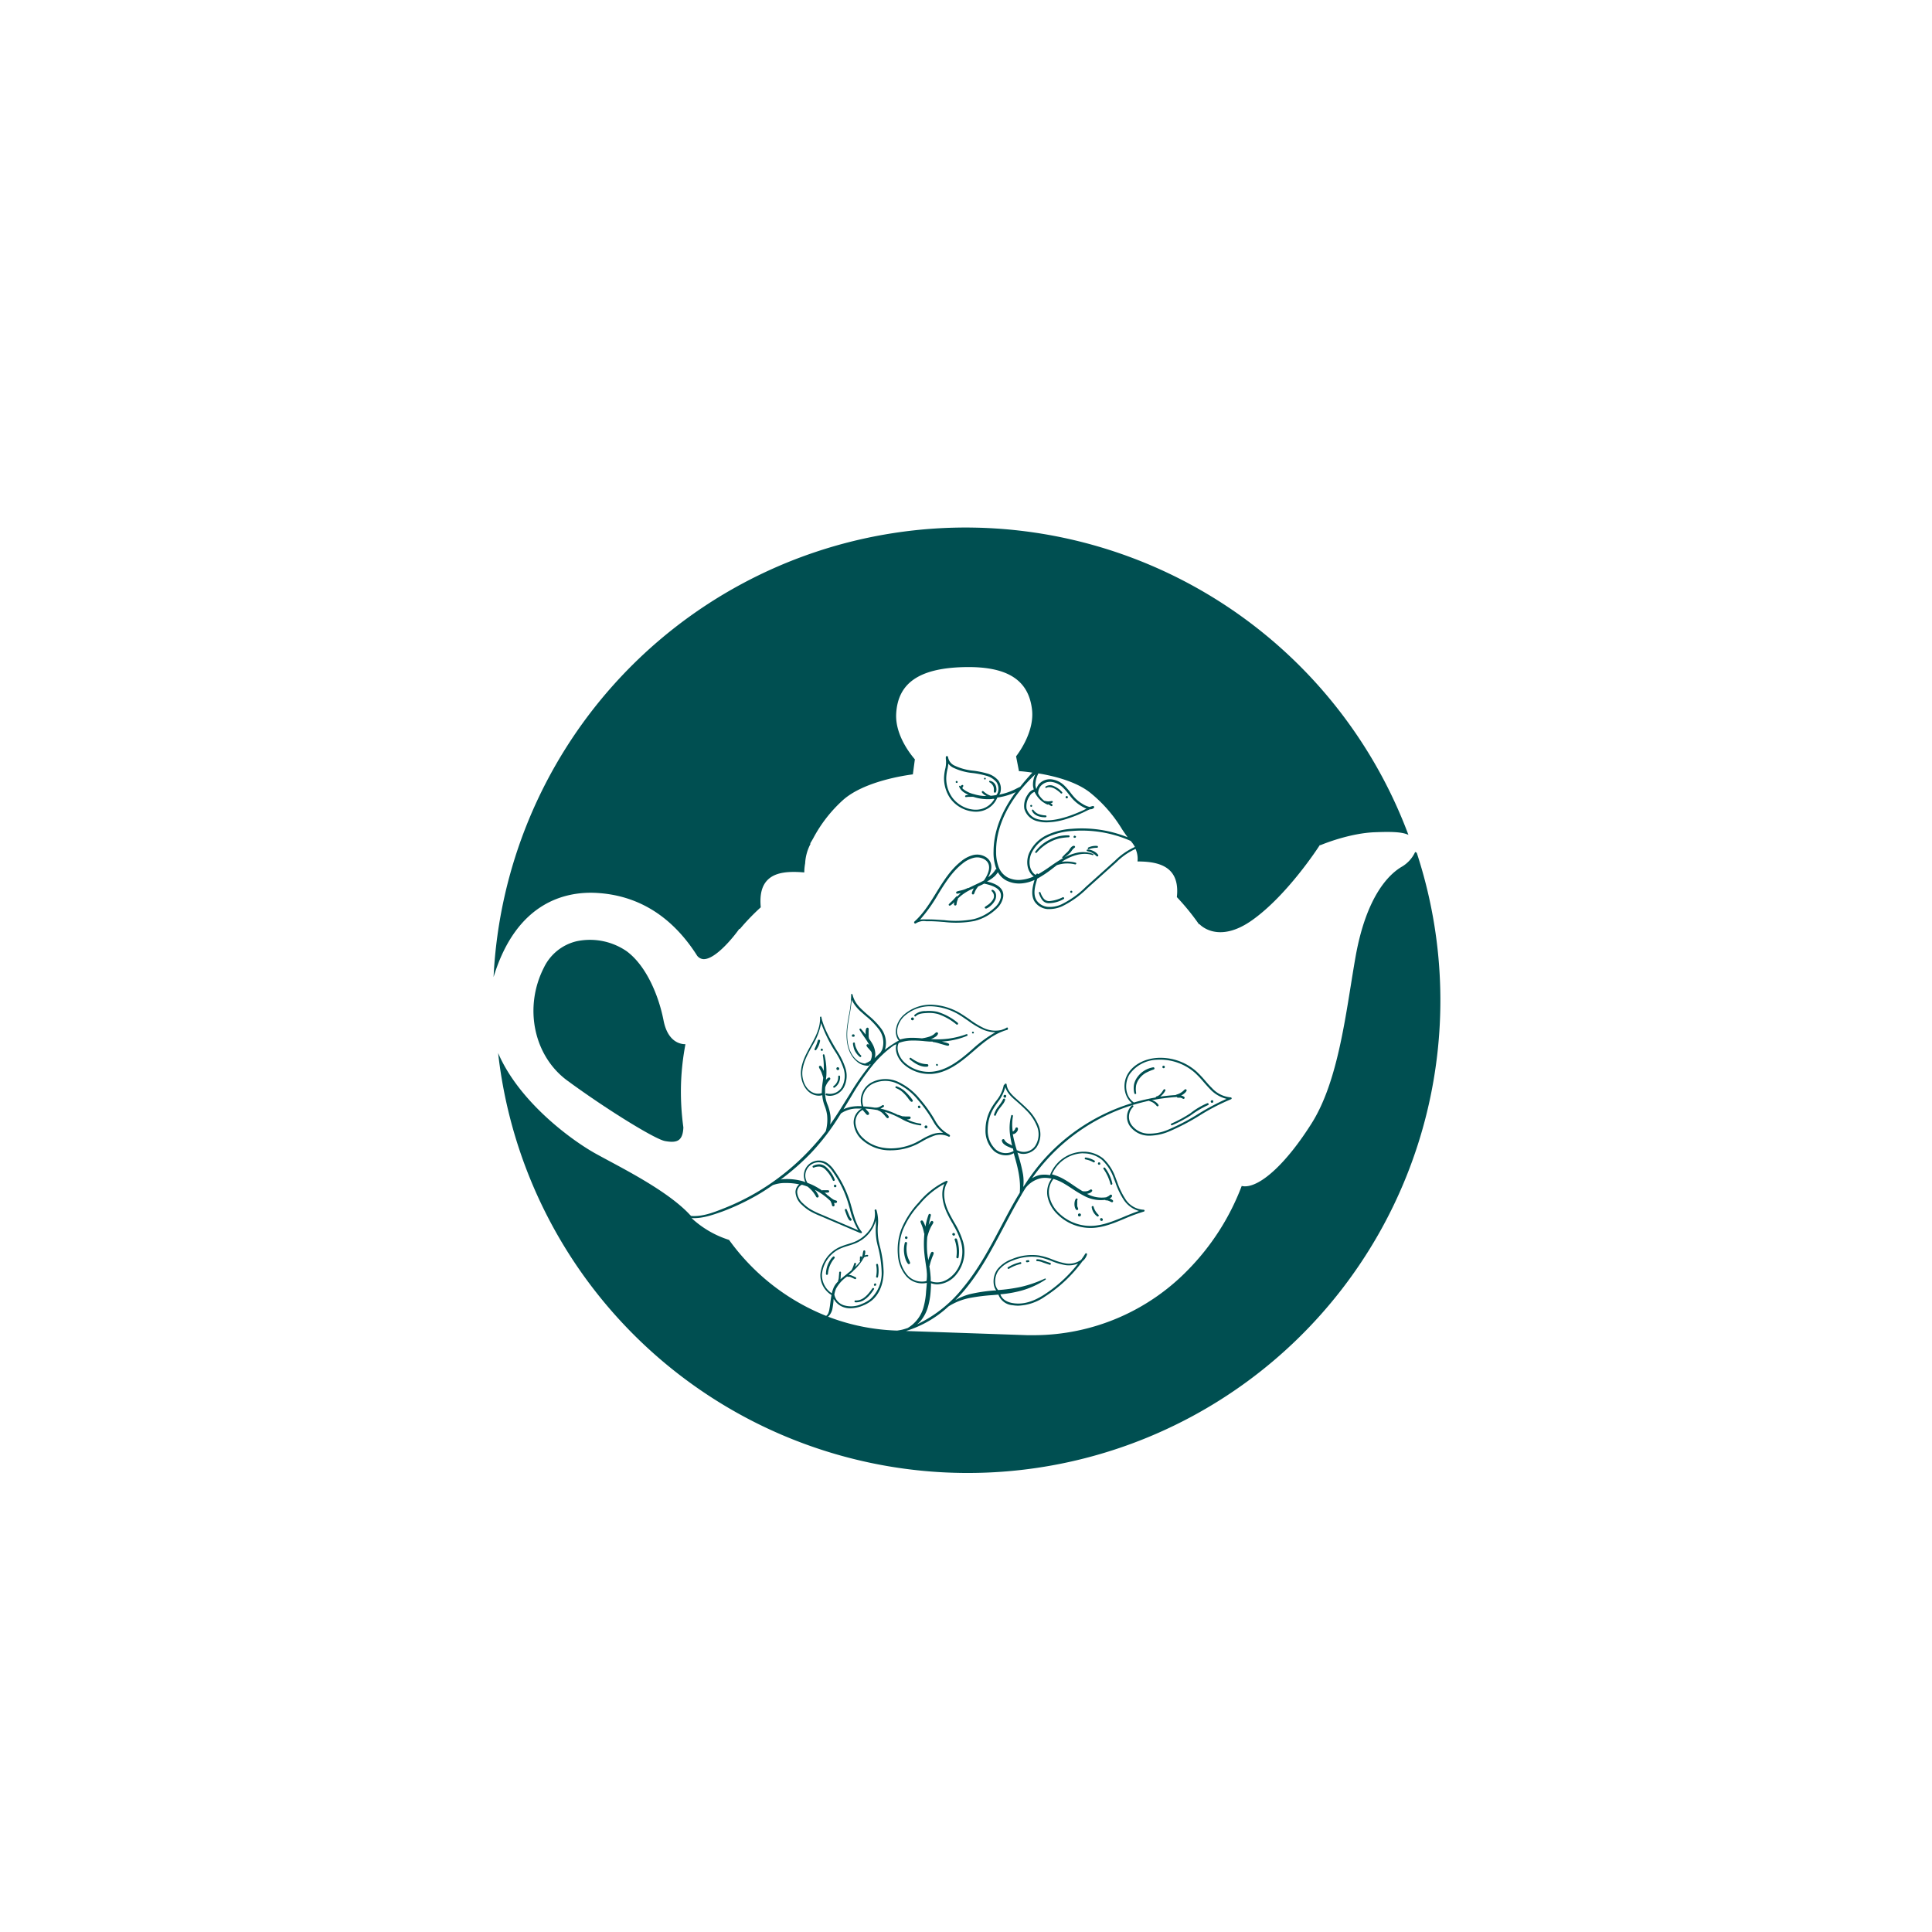
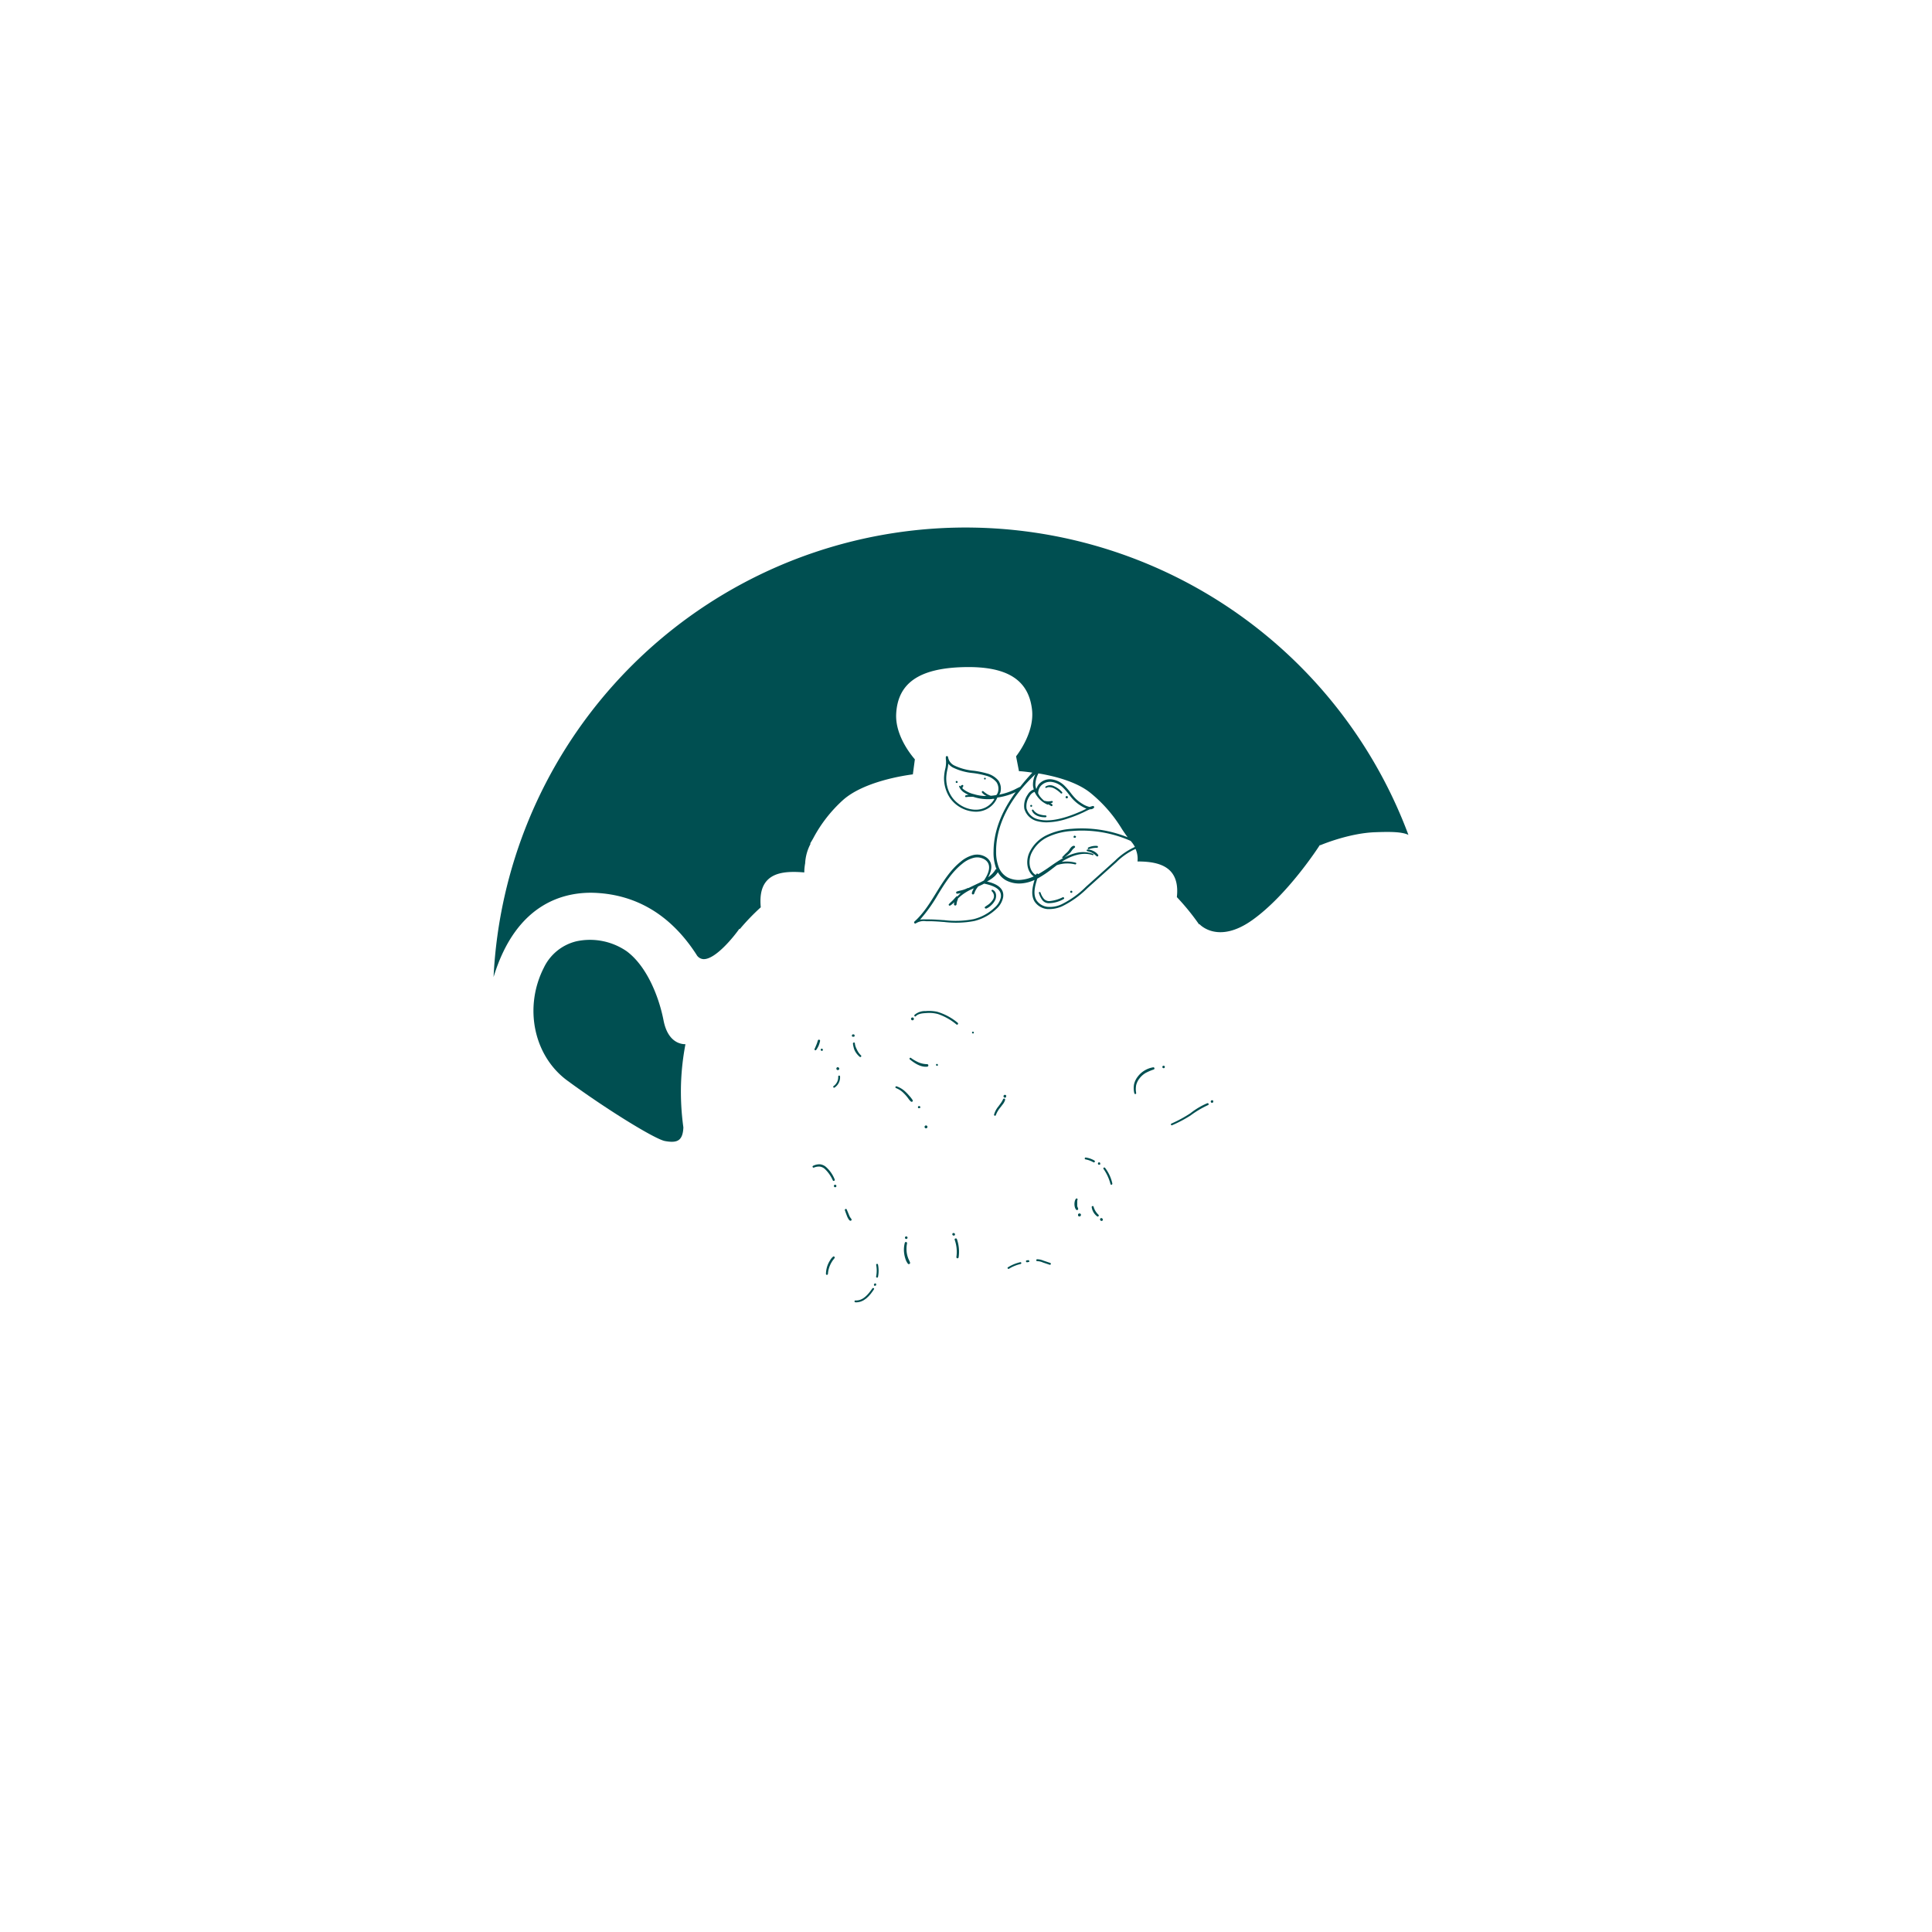
<svg xmlns="http://www.w3.org/2000/svg" data-name="Camada 1" height="566.93" viewBox="0 0 566.93 566.93" width="566.93">
  <path d="M194.71,299.42c-1.35-6.94-4.9-15.92-10.85-20.31a19,19,0,0,0-14.66-2.91,14.31,14.31,0,0,0-9.61,7.76c-5.93,11.63-3,25.88,6.9,33.14,11.17,8.22,25.63,17.17,28.64,17.73,2.05.38,3.33.26,4.13-.38s1.2-1.82,1.27-3.63a76.38,76.38,0,0,1-.68-13.08,75.29,75.29,0,0,1,1.29-11.33C200,306.43,196,306.06,194.71,299.42Z" fill="#004f51" />
  <path d="M289.45,266.6a4.48,4.48,0,0,0,1.5-1.05,4.88,4.88,0,0,0,1.12-1.54c.42-1,.32-2.44-.79-2.9-.29-.11-.43.3-.21.46a1.88,1.88,0,0,1,.26,2.47,5,5,0,0,1-1,1.15c-.38.33-.81.56-1.21.86S289.15,266.7,289.45,266.6Z" fill="#004f51" />
-   <path d="M313.66,245.13a11,11,0,0,0-5.51,1.2,11.46,11.46,0,0,0-4.35,3.58c-.16.23.2.53.38.32a13.28,13.28,0,0,1,4.22-3.3A11.45,11.45,0,0,1,311,246a17.32,17.32,0,0,1,2.69-.31A.3.3,0,0,0,313.66,245.13Z" fill="#004f51" />
  <path d="M319.58,249.16a7.46,7.46,0,0,1,2.34-.39.27.27,0,1,0,0-.54,5,5,0,0,0-2.59.48.26.26,0,0,0-.1.34A.26.26,0,0,0,319.58,249.16Z" fill="#004f51" />
  <path d="M320.88,249.74a4.29,4.29,0,0,0-1.74-.46c-.28,0-.37.43-.09.5a5.58,5.58,0,0,1,1.5.53,5.71,5.71,0,0,1,.68.45c.21.16.4.35.61.52s.59-.15.42-.4A3.56,3.56,0,0,0,320.88,249.74Z" fill="#004f51" />
  <path d="M311.84,263.3a10.92,10.92,0,0,1-3.69,1.1,2.09,2.09,0,0,1-1.82-.64,5.56,5.56,0,0,1-1-1.84c-.11-.29-.56-.19-.47.11a6.28,6.28,0,0,0,1,2.1,2.37,2.37,0,0,0,2,.9,8.92,8.92,0,0,0,4.31-1.24C312.42,263.62,312.16,263.16,311.84,263.3Z" fill="#004f51" />
  <path d="M314.45,261.39a.31.31,0,0,0-.18.6A.31.31,0,0,0,314.45,261.39Z" fill="#004f51" />
  <path d="M315.58,245.33a.34.34,0,0,0-.14-.09h0a.33.33,0,0,0-.17,0,.28.28,0,0,0-.15.08l0,0-.06.06a.28.28,0,0,0,0,.13.14.14,0,0,0,0,.09.27.27,0,0,0,0,.12l.05.07.07.05a.17.17,0,0,0,.12,0h.17a.48.48,0,0,0,.16-.08.38.38,0,0,0,.09-.15v0a.19.19,0,0,0,0-.13.2.2,0,0,0,0-.11Z" fill="#004f51" />
  <path d="M307.07,231.18a1.51,1.51,0,0,1,1-.18,3.61,3.61,0,0,1,1.21.32,8.41,8.41,0,0,1,2,1.47c.24.22.6-.1.38-.35a6.49,6.49,0,0,0-2.33-1.72,2.49,2.49,0,0,0-2.53.1C306.62,231,306.85,231.32,307.07,231.18Z" fill="#004f51" />
  <path d="M312.93,234.26a.34.34,0,0,0,.2-.65A.34.34,0,0,0,312.93,234.26Z" fill="#004f51" />
  <path d="M306.87,239.28a7.16,7.16,0,0,1-2.19-.43,3.36,3.36,0,0,1-1.45-1.19.24.24,0,0,0-.42.22c.62,1.53,2.57,2,4.05,1.93A.27.27,0,0,0,306.87,239.28Z" fill="#004f51" />
  <path d="M302.68,236.2a.28.28,0,0,0-.16.54A.28.28,0,0,0,302.68,236.2Z" fill="#004f51" />
-   <path d="M291.45,230.68a1.81,1.81,0,0,1,.13.35,3.27,3.27,0,0,1,.06.42,2,2,0,0,1,0,.42s0,.07,0,.07l0,.11a.58.58,0,0,0,0,.32.32.32,0,0,0,.53.16,1,1,0,0,0,.22-.6,2.83,2.83,0,0,0,0-.5,2.71,2.71,0,0,0-.26-1.05,2.25,2.25,0,0,0-1.58-1.25.24.24,0,0,0-.28.12.24.24,0,0,0,.09.3A2.51,2.51,0,0,1,291.45,230.68Z" fill="#004f51" />
  <path d="M288.94,228.72a.25.25,0,0,0,.15-.48A.25.25,0,0,0,288.94,228.72Z" fill="#004f51" />
  <path d="M281,229.31l-.07-.07-.05,0a.24.24,0,0,0-.14-.05.23.23,0,0,0-.14,0,.24.24,0,0,0-.14.17.14.14,0,0,0,0,.11.17.17,0,0,0,0,.1.27.27,0,0,0,.1.11.34.34,0,0,0,.14.05h.12a.18.18,0,0,0,.1,0l.05,0a.19.19,0,0,0,0-.1.17.17,0,0,0,0-.07v-.07A.19.19,0,0,0,281,229.31Z" fill="#004f51" />
  <path d="M265.21,320.81a11.65,11.65,0,0,1,1,1.11c.32.4.6.87,1,1.24s.79,0,.58-.36a9.27,9.27,0,0,0-1.06-1.35,13,13,0,0,0-1.09-1.14,7.07,7.07,0,0,0-2.53-1.53.27.27,0,0,0-.18.51A6.41,6.41,0,0,1,265.21,320.81Z" fill="#004f51" />
-   <path d="M269.59,325.18a.28.28,0,0,0,.13,0,.37.37,0,0,0,.33-.15l0-.05,0-.08a.2.2,0,0,0,0-.13.28.28,0,0,0,0-.09.25.25,0,0,0-.07-.12l-.06-.06-.08-.05a.33.33,0,0,0-.14,0,.22.22,0,0,0-.13,0l0,0a.37.37,0,0,0-.21.3.4.4,0,0,0,.08.26A.27.27,0,0,0,269.59,325.18Z" fill="#004f51" />
+   <path d="M269.59,325.18a.28.28,0,0,0,.13,0,.37.37,0,0,0,.33-.15a.2.2,0,0,0,0-.13.28.28,0,0,0,0-.09.25.25,0,0,0-.07-.12l-.06-.06-.08-.05a.33.33,0,0,0-.14,0,.22.22,0,0,0-.13,0l0,0a.37.37,0,0,0-.21.3.4.4,0,0,0,.08.26A.27.27,0,0,0,269.59,325.18Z" fill="#004f51" />
  <path d="M272,331a.42.42,0,0,0-.54-.65A.42.42,0,0,0,272,331Z" fill="#004f51" />
  <path d="M244.93,346.1a9.54,9.54,0,0,0-2.58-3.69,3.22,3.22,0,0,0-1.75-.76,4.22,4.22,0,0,0-2,.45c-.33.15-.1.65.24.52a3.75,3.75,0,0,1,1.72-.29,2.74,2.74,0,0,1,1.55.76,10.5,10.5,0,0,1,2.26,3.25A.29.29,0,0,0,244.93,346.1Z" fill="#004f51" />
  <path d="M244.83,347.73a.37.37,0,0,0,.48.57C245.67,348,245.2,347.43,244.83,347.73Z" fill="#004f51" />
  <path d="M248.85,357.49a1.87,1.87,0,0,0,.53.68c.25.16.65-.1.48-.4s-.32-.42-.45-.66a5.37,5.37,0,0,1-.31-.69l-.63-1.5c-.14-.35-.67-.11-.54.25.19.53.38,1.06.58,1.58A4.53,4.53,0,0,0,248.85,357.49Z" fill="#004f51" />
  <path d="M244.65,318.67a.28.28,0,0,0-.13.36.27.27,0,0,0,.35.13,3.61,3.61,0,0,0,1.64-3.25.28.28,0,0,0-.25-.29.29.29,0,0,0-.3.24A3.18,3.18,0,0,1,244.65,318.67Z" fill="#004f51" />
  <path d="M246.12,313.92c.42-.36-.13-1-.55-.66A.43.43,0,0,0,246.12,313.92Z" fill="#004f51" />
  <path d="M240,305.3c-.13.43-.27.87-.44,1.28s-.33.84-.54,1.24a.28.28,0,0,0,.49.26,7.1,7.1,0,0,0,.72-1.25,7.56,7.56,0,0,0,.42-1.38.33.33,0,0,0-.26-.36A.34.34,0,0,0,240,305.3Z" fill="#004f51" />
  <path d="M240.94,307.79c-.32.27.1.78.42.51S241.26,307.52,240.94,307.79Z" fill="#004f51" />
  <path d="M251.49,308.07a8.56,8.56,0,0,1-.42-.93,4.34,4.34,0,0,1-.22-1c0-.36-.59-.27-.56.09a6.67,6.67,0,0,0,.2,1.1,4.47,4.47,0,0,0,.38,1.06,5.85,5.85,0,0,0,1.43,1.74c.24.21.6-.19.37-.41A5.62,5.62,0,0,1,251.49,308.07Z" fill="#004f51" />
  <path d="M250.44,304.22h.06l.09,0a.27.27,0,0,0,.12-.09.12.12,0,0,0,.06-.08.28.28,0,0,0,0-.13v-.09l0-.1a.31.31,0,0,0-.09-.11.25.25,0,0,0-.12-.08h-.06l0,0a.32.32,0,0,0-.14,0,.28.28,0,0,0-.15,0l-.09.05a.27.27,0,0,0-.09.12.39.39,0,0,0-.05.14.38.38,0,0,1,0,.1.22.22,0,0,0,.05.14.32.32,0,0,0,.11.12l.09,0a.26.26,0,0,0,.15,0Z" fill="#004f51" />
  <path d="M275,296.89a11.76,11.76,0,0,0-3.4-.2,4.71,4.71,0,0,0-3.22,1.1c-.24.25.1.67.35.42.78-.82,2.07-.87,3.14-.94a10,10,0,0,1,3.32.28,17.08,17.08,0,0,1,5.48,3.08c.32.23.67-.28.35-.51A16.9,16.9,0,0,0,275,296.89Z" fill="#004f51" />
  <path d="M267.69,298.57h0a.42.42,0,0,0-.33.27.41.41,0,0,0,.08.41.4.4,0,0,0,.39.14.39.39,0,0,0,.32-.27v0a.38.38,0,0,0-.06-.38A.43.43,0,0,0,267.69,298.57Z" fill="#004f51" />
  <path d="M285.68,303.21c.27-.22-.08-.64-.35-.42A.27.27,0,0,0,285.68,303.21Z" fill="#004f51" />
  <path d="M272.11,313a.37.37,0,0,0,0-.73,6.82,6.82,0,0,1-2.4-.46,11.44,11.44,0,0,1-2.4-1.37c-.29-.21-.58.23-.31.45C268.39,312,270.18,313.23,272.11,313Z" fill="#004f51" />
  <path d="M275.14,312.71a.3.3,0,0,0-.38-.46A.3.3,0,0,0,275.14,312.71Z" fill="#004f51" />
  <path d="M251,381.61c-.35,0-.33.52,0,.54,2.48.15,4.24-1.92,5.46-3.82.19-.29-.29-.54-.48-.25C254.79,379.79,253.26,381.75,251,381.61Z" fill="#004f51" />
  <path d="M256.62,377.28a.33.33,0,0,0,.24,0l.07,0a.34.34,0,0,0,.12-.12l.05-.11a.27.27,0,0,0,0-.12.14.14,0,0,0,0-.11.2.2,0,0,0-.06-.11.18.18,0,0,0-.09-.08.27.27,0,0,0-.23,0,.36.36,0,0,0-.19.15l-.06.11a.33.33,0,0,0,0,.24.36.36,0,0,0,.15.19Z" fill="#004f51" />
  <path d="M257.09,374.57c-.07.36.48.49.55.13a9.24,9.24,0,0,0,0-3.63.27.27,0,0,0-.34-.19.28.28,0,0,0-.19.34A8.58,8.58,0,0,1,257.09,374.57Z" fill="#004f51" />
  <path d="M244.52,369.66a4.6,4.6,0,0,0,.39-.51c.14-.26-.17-.59-.43-.41a3.83,3.83,0,0,0-.9,1.09,8.12,8.12,0,0,0-.65,1.24,7.63,7.63,0,0,0-.56,2.75c0,.38.55.36.58,0a7.63,7.63,0,0,1,.6-2.49,7.73,7.73,0,0,1,.6-1.14A4.49,4.49,0,0,1,244.52,369.66Z" fill="#004f51" />
  <path d="M296.09,372.3a11.15,11.15,0,0,1,3.37-1.38.29.29,0,0,0,.24-.3c0-.14-.16-.28-.3-.24a11.91,11.91,0,0,0-3.63,1.5C295.48,372.06,295.8,372.48,296.09,372.3Z" fill="#004f51" />
  <path d="M301.3,370.4a.26.26,0,0,0,.15,0l.38-.08a.17.17,0,0,0,.11,0,.28.28,0,0,0,.09-.07.18.18,0,0,0,0-.1.22.22,0,0,0,0-.11.32.32,0,0,0-.12-.2.31.31,0,0,0-.21-.06l-.38.07-.11,0a.18.18,0,0,0-.09.08.19.19,0,0,0-.05.1.21.21,0,0,0,0,.11.29.29,0,0,0,.11.2Z" fill="#004f51" />
  <path d="M304.39,370.08a4.29,4.29,0,0,1,1.65.39l1.94.65a.3.3,0,0,0,.37-.15.29.29,0,0,0-.15-.37l-2.05-.69a4.81,4.81,0,0,0-1.83-.39C304,369.55,304,370.11,304.39,370.08Z" fill="#004f51" />
  <path d="M318.51,340.21a7.2,7.2,0,0,1,2.37.87.3.3,0,0,0,.3-.51,6.91,6.91,0,0,0-2.6-.91A.28.28,0,0,0,318.51,340.21Z" fill="#004f51" />
  <path d="M322.38,341.77l0,0,.07,0a.19.19,0,0,0,.13,0,.12.12,0,0,0,.08,0,.21.21,0,0,0,.12-.05l.06-.06,0-.07a.19.19,0,0,0,0-.13.17.17,0,0,0,0-.12s0,0,0-.05a.31.31,0,0,0-.11-.14.33.33,0,0,0-.16-.07.36.36,0,0,0-.25.06.19.19,0,0,0-.08.1.29.29,0,0,0-.05.13.35.35,0,0,0,0,.17A.36.36,0,0,0,322.38,341.77Z" fill="#004f51" />
  <path d="M325.87,347.48c.13.35.62.13.53-.21a11.53,11.53,0,0,0-2.13-4.58c-.23-.26-.67.06-.44.34A13.86,13.86,0,0,1,325.87,347.48Z" fill="#004f51" />
  <path d="M316.1,353.91a.14.14,0,0,0,0-.06c0-.11,0,.07,0,0l0-.17c0-.11,0-.23,0-.35s0-.11,0-.17,0,0,0,0V353c0-.12,0-.24,0-.35s0-.11,0-.17,0,0,0,0a.24.24,0,0,1,0-.08c0-.13.08-.26.11-.4a.28.28,0,0,0-.17-.3.29.29,0,0,0-.34.09,2.16,2.16,0,0,0-.33.78,3.59,3.59,0,0,0-.08.81,3,3,0,0,0,.09.73,2,2,0,0,0,.36.82.35.35,0,0,0,.61-.34C316.28,354.35,316.17,354.14,316.1,353.91Z" fill="#004f51" />
  <path d="M317,356.14l0,0-.1-.05a.27.27,0,0,0-.15,0,.2.2,0,0,0-.11,0,.26.26,0,0,0-.15.07.6.6,0,0,0-.08.08l-.06.09a.5.5,0,0,0,0,.16.41.41,0,0,0,0,.16l0,.05a.49.49,0,0,0,.14.18.39.39,0,0,0,.2.08h.11a.4.4,0,0,0,.21-.09.24.24,0,0,0,.11-.13.34.34,0,0,0,.06-.15.41.41,0,0,0,0-.22A.4.4,0,0,0,317,356.14Z" fill="#004f51" />
  <path d="M320.9,354.08c-.08-.31-.6-.17-.55.14a4.08,4.08,0,0,0,1.56,2.68.31.31,0,0,0,.43,0,.32.32,0,0,0,0-.44A5.06,5.06,0,0,1,320.9,354.08Z" fill="#004f51" />
  <path d="M322.94,357.5a.45.45,0,0,0,.54.71A.45.45,0,0,0,322.94,357.5Z" fill="#004f51" />
  <path d="M294.39,322.5c-.12.18-.2.4-.32.6s-.22.36-.34.54c-.26.37-.54.74-.81,1.1a6.62,6.62,0,0,0-1.23,2.35c-.08.3.44.45.53.15a7.66,7.66,0,0,1,1.32-2.26c.26-.34.52-.68.77-1a3.78,3.78,0,0,0,.63-1.21A.31.31,0,0,0,294.39,322.5Z" fill="#004f51" />
  <path d="M295.29,321.54v0l-.06-.1a.35.35,0,0,0-.13-.11.25.25,0,0,0-.15-.05.29.29,0,0,0-.16,0,.26.26,0,0,0-.15.07.25.25,0,0,0-.11.12.47.47,0,0,0-.06.15v.11a.49.49,0,0,0,.08.21l.08.08a.5.5,0,0,0,.2.08h.11a.3.3,0,0,0,.16-.05.45.45,0,0,0,.13-.11l0-.05v0a0,0,0,0,0,0,0h0l0-.09v-.09a.19.19,0,0,1,0-.08Z" fill="#004f51" />
  <path d="M334.41,316.41a6.37,6.37,0,0,1,1.78-1.57,15.79,15.79,0,0,1,2.34-1,.33.33,0,0,0-.16-.64,7.16,7.16,0,0,0-4.6,2.85,5.78,5.78,0,0,0-1,2.16,6.34,6.34,0,0,0,.09,2.6c.07.34.59.29.54-.06a6.69,6.69,0,0,1,0-2.32A5.24,5.24,0,0,1,334.41,316.41Z" fill="#004f51" />
  <path d="M341.23,312.8a.36.36,0,0,0,.44.58A.36.36,0,0,0,341.23,312.8Z" fill="#004f51" />
  <path d="M349.31,327.36a29.13,29.13,0,0,1,5.18-3.08c.36-.13.14-.67-.22-.55a21.3,21.3,0,0,0-4.92,2.92,37.48,37.48,0,0,1-5.6,3.05c-.31.14-.12.63.2.49A38.11,38.11,0,0,0,349.31,327.36Z" fill="#004f51" />
  <path d="M355.61,323.59a.41.41,0,0,0,.19,0,.34.34,0,0,0,.16-.13l0,0,.05-.08a.35.35,0,0,0,0-.14.28.28,0,0,0,0-.09A.31.31,0,0,0,356,323l-.07-.07-.08-.05a.5.5,0,0,0-.28,0h-.05a.4.4,0,0,0-.16.13.37.37,0,0,0-.08.18v.09a.33.33,0,0,0,.08.19.27.27,0,0,0,.11.1A.34.34,0,0,0,355.61,323.59Z" fill="#004f51" />
  <path d="M265.93,363.57a.38.38,0,0,0,0-.76A.38.38,0,0,0,265.93,363.57Z" fill="#004f51" />
  <path d="M319.09,134.78a.05.05,0,0,1,0,0,.11.11,0,0,0,0-.05Z" fill="#004f51" />
  <path d="M266.1,367.74a8.08,8.08,0,0,1,.07-2.9.34.34,0,0,0-.65-.18,7.85,7.85,0,0,0-.19,3.2,8.2,8.2,0,0,0,.36,1.54,4.35,4.35,0,0,0,.75,1.45.37.37,0,0,0,.61-.36c-.15-.46-.41-.89-.58-1.36A8.13,8.13,0,0,1,266.1,367.74Z" fill="#004f51" />
  <path d="M174.66,262c12.33.57,22.33,6.68,29.72,18.14a2.49,2.49,0,0,0,2.09,1.31h.06c3.44,0,8.69-6.42,10.43-8.91l.13.09a65.33,65.33,0,0,1,6.15-6.39c-.35-3.75.32-6.42,2.11-8.13,2.31-2.22,6.17-2.49,10.66-2.1a15.25,15.25,0,0,1,.26-2.7s0-.06,0-.09a13.67,13.67,0,0,1,1.61-5.66l-.17,0c.3-.5.61-1,.94-1.6a41,41,0,0,1,8.76-11.23c6.11-5.41,17.87-7.17,20.46-7.5l.59-4.41c-1.06-1.22-5.83-7-5.48-13.39.48-8.94,6.69-13.28,19.54-13.66s19.31,3.59,20.32,12.48c.72,6.31-3.69,12.4-4.68,13.69l.85,4.36c.72,0,2.13.17,3.93.42-1.31,1.4-2.49,2.78-3.57,4.15l-.94.45a17.85,17.85,0,0,1-3,1.29,18.63,18.63,0,0,1-2.23.57,3,3,0,0,0,.3-.48,4.21,4.21,0,0,0-.49-3.6,6.49,6.49,0,0,0-3.44-2.15,26.54,26.54,0,0,0-3.91-.79,16.44,16.44,0,0,1-5.68-1.56,3.32,3.32,0,0,1-1.78-2.43v0h0a.35.35,0,0,0-.36-.31.33.33,0,0,0-.3.36v0l0,.45a7.3,7.3,0,0,1-.06,2.42l0,.1a14,14,0,0,0-.46,3,10.46,10.46,0,0,0,1.77,6,9.49,9.49,0,0,0,7.56,4,7.17,7.17,0,0,0,2-.28,6.64,6.64,0,0,0,4.31-3.88,17.84,17.84,0,0,0,3-.66,16.55,16.55,0,0,0,2.4-.94l-.17.22c-4.18,5.75-6.31,11.53-6.34,17.18a13.28,13.28,0,0,0,.65,4.66,4.67,4.67,0,0,0,.23.51h0a.64.64,0,0,0-.43.36l-.12.19c-.18.25-.36.47-.55.69a9,9,0,0,1-1.36,1.19h0c1.36-2.5,1.23-4.48-.42-5.75a4.83,4.83,0,0,0-4-.76,9,9,0,0,0-3.59,1.89c-3.1,2.46-5.21,5.88-7.26,9.2-1.84,3-3.75,6.07-6.37,8.42a.34.34,0,0,0,0,.47.36.36,0,0,0,.25.11.31.31,0,0,0,.22-.09,4.31,4.31,0,0,1,2.93-.6h.57a2.43,2.43,0,0,0,.27,0c1.42,0,2.87.11,4.3.22h.12a28.73,28.73,0,0,0,8.92-.28,14.27,14.27,0,0,0,6.45-3.54,6.17,6.17,0,0,0,2-3.42c.48-3-2.58-4.13-4.73-4.62.3-.18.62-.35.89-.54A9.48,9.48,0,0,0,292,257a8.84,8.84,0,0,0,.65-.79l.08-.13a1.1,1.1,0,0,0,.09-.14,6.24,6.24,0,0,0,2.41,2.4,8.29,8.29,0,0,0,4.73.87,11.13,11.13,0,0,0,3.62-1c-.63,2.11-1.13,4.46,0,6.33a5.07,5.07,0,0,0,3.79,2.22c.23,0,.46,0,.7,0a9.25,9.25,0,0,0,3.59-.81,28,28,0,0,0,7.38-5.27l8.54-7.66a19,19,0,0,1,5.64-3.91,7.17,7.17,0,0,1,.57,3.68c3.75,0,7.53.51,9.74,2.91,1.58,1.72,2.18,4.27,1.81,7.55a69.33,69.33,0,0,1,6.51,8l.1-.09c.23.25,5.54,5.92,15.51-1.16,10.36-7.35,19.52-21.55,19.61-21.69l.2-.31h.23c1.12-.47,8.76-3.53,16-3.79,4.45-.16,7.9-.16,9.86.81l-.06,0a138.69,138.69,0,0,0-268.46,41.52c0,.05,0,.1,0,.15C151.61,264.48,166.18,261.64,174.66,262Zm117.2-27.65h0a6.18,6.18,0,0,1-3.71,3c-3,.89-6.84-.61-8.83-3.49a9.7,9.7,0,0,1-1.65-5.65,13.12,13.12,0,0,1,.44-2.83l0-.1a5.66,5.66,0,0,0,.14-1.19,4.79,4.79,0,0,0,1.34,1.12,17,17,0,0,0,5.92,1.64,25.82,25.82,0,0,1,3.8.76,5.85,5.85,0,0,1,3.1,1.92,3.49,3.49,0,0,1,.4,3,2.19,2.19,0,0,1-.46.78l0,0c-.52.08-1.05.16-1.6.2,0,0,0,0,0,0a5,5,0,0,1-1.17-.54l-.52-.37c-.19-.13-.35-.29-.53-.43a.27.27,0,0,0-.36.06.27.27,0,0,0,0,.36,3.38,3.38,0,0,0,1.1.89l.26.1a12,12,0,0,1-3.73-.54,8,8,0,0,1-3.36-1.66s0,0,0,0,0,0,0,0v0s0-.08,0-.12,0,0,0,.07,0-.1,0-.15a.74.74,0,0,1,0-.14.83.83,0,0,1,.08-.12,1.34,1.34,0,0,0,.11-.14.29.29,0,0,0,0-.33.23.23,0,0,0-.12-.1.31.31,0,0,0-.19,0,.35.35,0,0,0-.17.09l-.05,0a1,1,0,0,0-.13.16,2,2,0,0,0-.09.22.54.54,0,0,1-.09-.12h0a.19.19,0,0,0-.17-.12h-.07a.2.2,0,0,0-.11.24,3.91,3.91,0,0,0,1.77,1.91,8.92,8.92,0,0,0,1.07.55l-.28,0c-.2,0-.4.06-.6.11a.28.28,0,0,0-.2.28c0,.12.12.25.25.24l.64-.08.53,0a8.69,8.69,0,0,1,1,0,13.7,13.7,0,0,0,5,.67c.3,0,.59-.08.88-.11A.31.31,0,0,0,291.86,234.39Zm1.82,29a5.55,5.55,0,0,1-1.84,3,13.67,13.67,0,0,1-6.16,3.37A27.65,27.65,0,0,1,277,270h-.16c-1.41-.1-2.86-.21-4.31-.21h-.82a9.93,9.93,0,0,0-1.72.06,44.89,44.89,0,0,0,5.26-7.37c2-3.26,4.1-6.63,7.1-9a8.41,8.41,0,0,1,3.33-1.75,4.21,4.21,0,0,1,3.48.63c2,1.54.86,4.11-.43,6h0c-.63.35-1.29.69-2,1l-.49.24c-.69.32-1.39.67-2.09,1a.26.26,0,0,0-.21,0,8.4,8.4,0,0,1-1.51.58c-.54.15-1.09.23-1.61.42a.34.34,0,0,0-.25.36.33.33,0,0,0,.31.29,6.43,6.43,0,0,0,1.08-.2,8.45,8.45,0,0,0-1,1,.22.22,0,0,0-.31,0c-.36.37-.7.78-1.07,1.16s-.81.72-1.14,1.13c-.19.24.14.51.36.4a4.53,4.53,0,0,0,1.2-1,.74.74,0,0,0,0,.14c0,.2-.15.46,0,.65a.36.36,0,0,0,.56.09.54.54,0,0,0,.15-.39c0-.09,0,.05,0,0l0-.14a3.54,3.54,0,0,1,.11-.44c0-.14.08-.28.13-.43s.06-.15.08-.22l.06-.23s0-.07,0-.1a13.55,13.55,0,0,1,4.71-3,.76.76,0,0,0-.08.11,3.51,3.51,0,0,0-.33.64,1.66,1.66,0,0,0-.12.31,1.06,1.06,0,0,0-.09.39.34.34,0,0,0,.63.19,1.37,1.37,0,0,0,.15-.35l.12-.31c.06-.13.17-.35.26-.51a5.69,5.69,0,0,1,.33-.52c.12-.16.23-.33.35-.48l.12-.06c.61-.26,1.15-.52,1.66-.79C291.48,259.88,294.09,260.82,293.68,263.35Zm33.52-10.79-8.54,7.66a27,27,0,0,1-7.19,5.16,8.12,8.12,0,0,1-4,.73,4.45,4.45,0,0,1-3.3-1.91c-1.09-1.74-.5-4.08.14-6.13a.34.34,0,0,0,0-.2l.18-.09a34,34,0,0,0,4.33-2.9l1.3-1a9.57,9.57,0,0,1,5.36-.23c.33.06.5-.42.16-.5a10.45,10.45,0,0,0-4.09-.25c.19-.11.37-.25.55-.36,2.2-1.31,5.46-2.65,8.53-1.61a.19.19,0,0,0,.23-.11.17.17,0,0,0,0-.14.18.18,0,0,0-.09-.1h0a8.38,8.38,0,0,0-4.65-.36,14.83,14.83,0,0,0-3.9,1.46,10.91,10.91,0,0,0,1.9-1.55c.2-.25.38-.52.57-.77a3.44,3.44,0,0,1,.68-.64c.26-.21,0-.57-.29-.53-.7.1-1.11.9-1.48,1.41a4.74,4.74,0,0,1-.77.78c-.35.31-.65.66-1,1s0,.47.26.38c-.12.06-.23.1-.35.17-1.25.71-2.43,1.53-3.58,2.33a41.69,41.69,0,0,1-3.51,2.27.32.32,0,0,0-.4-.16.32.32,0,0,0-.22.31.56.56,0,0,1-.35-.08c-1.81-1.36-1.9-4.16-1.06-6.11a10.09,10.09,0,0,1,4.93-4.91,19.33,19.33,0,0,1,7-1.73,35.48,35.48,0,0,1,17.22,2.9,8.61,8.61,0,0,1,1.26,1.78A20,20,0,0,0,327.2,252.56Zm2.07-9.21c.58.88,1.11,1.64,1.63,2.34a36.16,36.16,0,0,0-16.42-2.48,20,20,0,0,0-7.2,1.8,10.73,10.73,0,0,0-5.25,5.24c-1,2.23-.83,5.32,1.27,6.9l.1,0a11.21,11.21,0,0,1-3.52,1,7.19,7.19,0,0,1-4.2-.68,5.78,5.78,0,0,1-2.69-3.21,12.45,12.45,0,0,1-.69-4.39c-.05-7,3.32-13,6.16-16.77a48.14,48.14,0,0,1,5.38-5.92,6.77,6.77,0,0,0-.71,3.47,5.9,5.9,0,0,0,.23,1,3.42,3.42,0,0,0-1.78,1.52,5.75,5.75,0,0,0-1,4.15,5.21,5.21,0,0,0,4,3.69,10.5,10.5,0,0,0,2.58.3,20.39,20.39,0,0,0,6.2-1.13c1.44-.47,2.84-1,4-1.55.36-.15.73-.33,1.1-.52s.93-.46,1.4-.64a1.43,1.43,0,0,0,1.12-.39.33.33,0,0,0,.06-.39.35.35,0,0,0-.37-.17,6.33,6.33,0,0,0-.91.28,6.51,6.51,0,0,1-2.14-.92,10.47,10.47,0,0,1-2.85-2.48c-.23-.27-.45-.55-.66-.83a18.88,18.88,0,0,0-1.83-2.09,6.52,6.52,0,0,0-3.7-1.79,4.29,4.29,0,0,0-3.83,1.55,5.31,5.31,0,0,0-.65,1.31,5.49,5.49,0,0,1-.26-1,7,7,0,0,1,.65-3.13,5.08,5.08,0,0,1,.23-.47c4.7.78,11,2.38,15.1,5.59A41.16,41.16,0,0,1,329.27,243.35Zm-23.95-12.62a3.69,3.69,0,0,1,3.23-1.29,5.85,5.85,0,0,1,3.32,1.62,16.69,16.69,0,0,1,1.75,2l.67.85a11.42,11.42,0,0,0,3.09,2.66,10.6,10.6,0,0,0,1.44.73l-.61.3c-.37.18-.72.35-1.07.5-1.16.5-2.54,1.07-3.95,1.52-3.44,1.11-6.19,1.38-8.42.83a4.66,4.66,0,0,1-3.54-3.19,5.13,5.13,0,0,1,.91-3.65,2.78,2.78,0,0,1,1.45-1.24,7.63,7.63,0,0,0,1,1.61,7.14,7.14,0,0,0,2.79,2.12.19.19,0,0,0,.22-.08l.11.06c.25.12.47.3.72.43a.27.27,0,0,0,.36-.06.29.29,0,0,0,0-.36,1,1,0,0,0-.2-.21l-.17-.12-.19-.1a1.71,1.71,0,0,0,.5-.1.26.26,0,0,0,.19-.31.26.26,0,0,0-.31-.2,6.26,6.26,0,0,1-1,.11,4,4,0,0,1-1-.15.18.18,0,0,0-.16,0,7.91,7.91,0,0,1-1.39-1.44h0a8.09,8.09,0,0,1-.42-.76A3.48,3.48,0,0,1,305.32,230.73Z" fill="#004f51" />
  <path d="M280.15,363.82a10.58,10.58,0,0,1,.5,5,.36.36,0,0,0,.23.41.34.34,0,0,0,.41-.23,11.3,11.3,0,0,0-.49-5.38C280.66,363.23,280,363.41,280.15,363.82Z" fill="#004f51" />
  <path d="M279.53,362.4a.26.26,0,0,0,.1.11l.08.05.15,0h.1l.1,0a.32.32,0,0,0,.1-.1.24.24,0,0,0,.07-.13l0,0a.74.74,0,0,0,0-.21.42.42,0,0,0-.11-.18.41.41,0,0,0-.28-.11.37.37,0,0,0-.15,0,.41.41,0,0,0-.13.08.32.32,0,0,0-.1.18.38.38,0,0,0,0,.21v0Z" fill="#004f51" />
-   <path d="M415.27,250a9.71,9.71,0,0,1-4.07,4.42c-3.65,2.2-10.24,8.53-13.41,26.27-.47,2.64-.92,5.45-1.39,8.36-2.25,14-4.81,30-11.53,40.61-7.21,11.43-14.72,18.46-19.57,18.46a4.73,4.73,0,0,1-.93-.11,71,71,0,0,1-15.86,24.73,63.18,63.18,0,0,1-44.88,19.06c-.72,0-1.45,0-2.17,0l-35.6-1.23a32.49,32.49,0,0,0,12.47-7.21,18.17,18.17,0,0,1,6.38-2.51,56,56,0,0,1,6.72-.82l1.24-.11.32,0a4.77,4.77,0,0,0,4.11,3.08,11,11,0,0,0,1.71.14,14.52,14.52,0,0,0,7.82-2.67,40.87,40.87,0,0,0,11-10.36,3.88,3.88,0,0,0,1.34-2,.27.27,0,0,0-.15-.33.29.29,0,0,0-.35.11c-.38.61-.79,1.2-1.21,1.79a6.15,6.15,0,0,1-4.41,1.08,18.89,18.89,0,0,1-4-1.17,19.09,19.09,0,0,0-4.05-1.19,15.15,15.15,0,0,0-7.89,1.09,9.72,9.72,0,0,0-4.25,3,6.14,6.14,0,0,0-1,4.67,4.18,4.18,0,0,0,.66,1.52h-.16l-.41,0a46.27,46.27,0,0,0-7.2,1.09,17.62,17.62,0,0,0-4.22,1.74c1-1,1.95-2,2.88-3.14,4.64-5.59,8-12.05,11.33-18.31,1.67-3.16,3.37-6.38,5.23-9.49l0,0s0,0,0-.05c.38-.64.78-1.27,1.17-1.91a7.94,7.94,0,0,1,4.55-2.88,6.46,6.46,0,0,1,1.15-.1,7.64,7.64,0,0,1,1.44.14h.07c.15,0,.29.08.44.11a6.71,6.71,0,0,0-1.21,5.21,10,10,0,0,0,2.83,5.15,13.84,13.84,0,0,0,9.73,4.09H320c3.52,0,6.83-1.39,10-2.72a49.83,49.83,0,0,1,5.66-2.08.29.29,0,0,0,.2-.31.28.28,0,0,0-.27-.23h0a6.69,6.69,0,0,1-5.38-3.18,22.81,22.81,0,0,1-2.38-4.95c-.14-.38-.29-.75-.43-1.13a14.15,14.15,0,0,0-3.67-5.77,9.16,9.16,0,0,0-5.48-2h-.38a10.62,10.62,0,0,0-9.76,6.89,8.66,8.66,0,0,0-2.82-.08,6.62,6.62,0,0,0-2.45,1,54.21,54.21,0,0,1,4-5.08A56.5,56.5,0,0,1,337.2,323a.3.3,0,0,0,.19.14,3.6,3.6,0,0,1,1.14.53,4.85,4.85,0,0,1,.92.89.31.31,0,0,0,.49-.37,3.48,3.48,0,0,0-1.08-1,4.39,4.39,0,0,0-.84-.35,54.7,54.7,0,0,1,7.35-.94h0a.27.27,0,0,0,.29.21l.23,0h.16l.22,0,.1,0h.05a1.52,1.52,0,0,0,.2.06l.2.08.11.05,0,0s0,0,0,0a.66.66,0,0,0,.31.16.33.33,0,0,0,.31-.12.35.35,0,0,0,.05-.33.61.61,0,0,0-.33-.28,1.39,1.39,0,0,0-.21-.11,1.77,1.77,0,0,0-.51-.15l.31-.14a4.12,4.12,0,0,0,.72-.52,2.15,2.15,0,0,0,.61-.73.33.33,0,0,0-.5-.39c-.21.15-.39.36-.59.53a5.55,5.55,0,0,1-.63.45,4,4,0,0,1-.65.33c-.25.1-.51.16-.75.27,0,0,0,0-.07.06-1.52.1-3,.25-4.55.47a5.65,5.65,0,0,0,1.48-1.7.32.32,0,0,0-.05-.42.31.31,0,0,0-.42.05c-.51.78-1.08,1.73-2.05,2a.29.29,0,0,0-.25.31h0a55.84,55.84,0,0,0-6.42,1.48c-2.69-1.82-2.84-5.81-1.27-8.29a10.26,10.26,0,0,1,8.11-4.26,15.44,15.44,0,0,1,11.1,3.87,29.68,29.68,0,0,1,2.44,2.58c.65.75,1.32,1.51,2,2.21a9.86,9.86,0,0,0,4.81,2.82,69.44,69.44,0,0,0-8.27,4.4,63.74,63.74,0,0,1-8.86,4.64,13.93,13.93,0,0,1-5.82,1.17,6.3,6.3,0,0,1-5-2.64,4.11,4.11,0,0,1,.53-5.21.28.28,0,0,0,0-.39.27.27,0,0,0-.39,0,4.67,4.67,0,0,0-.63,5.93,6.86,6.86,0,0,0,5.41,2.9h.58A15.35,15.35,0,0,0,343.1,332a65.24,65.24,0,0,0,8.93-4.67,61.28,61.28,0,0,1,9.21-4.77.28.28,0,0,0,.18-.31.3.3,0,0,0-.27-.23,8.45,8.45,0,0,1-5.55-2.78c-.71-.69-1.37-1.45-2-2.18a30.79,30.79,0,0,0-2.49-2.63,15.92,15.92,0,0,0-11.5-4c-3.72.24-6.92,1.93-8.55,4.51-1.83,2.9-1.28,6.84,1.09,8.77a57,57,0,0,0-25.76,16.44,59.57,59.57,0,0,0-5.71,7.57c-.16.2-.28.4-.42.6a13.29,13.29,0,0,0-.07-3.76,44.89,44.89,0,0,0-1.39-5.57l-.24-.8h0a3.81,3.81,0,0,0,1.73.42,4.89,4.89,0,0,0,3.87-1.95,6.81,6.81,0,0,0,.7-6.16,14.26,14.26,0,0,0-3.5-5.19c-1-1-2-1.86-2.73-2.53-1.44-1.25-3.07-2.67-3.24-4.56a.28.28,0,0,0-.3-.25.26.26,0,0,0-.25.3v0a.26.26,0,0,0-.31.24,10.39,10.39,0,0,1-2.28,4.62c-.46.64-.93,1.3-1.33,2a12.76,12.76,0,0,0-1.73,6.29,8.2,8.2,0,0,0,2.51,6.35,5.52,5.52,0,0,0,3.47,1.25,4.42,4.42,0,0,0,2.3-.63c.07.24.14.52.2.75,1,3.46,1.92,7.14,1.57,10.87-2,3.24-3.74,6.58-5.48,9.87-3.26,6.18-6.64,12.56-11.17,18a38.05,38.05,0,0,1-13.49,10.74,7.75,7.75,0,0,0,1-.95,11.25,11.25,0,0,0,2.2-4.16,22.06,22.06,0,0,0,.79-4.56c.07-.86.1-1.65.11-2.4a5.7,5.7,0,0,0,1.85.34,7.62,7.62,0,0,0,5.71-3.08,10.57,10.57,0,0,0,1.84-9.44,24.41,24.41,0,0,0-2.61-5.71c-.53-.94-1.08-1.91-1.55-2.89-1-2-2.29-5.85-.43-8.85a.27.27,0,0,0,0-.33.28.28,0,0,0-.32-.07,23.66,23.66,0,0,0-8.14,6.37,25.75,25.75,0,0,0-5.07,7.84,17.26,17.26,0,0,0-1,7.5,10.59,10.59,0,0,0,2.36,6.14,6.24,6.24,0,0,0,6.13,2.08l0,0c-.05.74-.12,1.53-.21,2.41a21.92,21.92,0,0,1-.65,4.32,10.27,10.27,0,0,1-4.77,6.52c-.54.18-1.09.36-1.64.49s-.91.17-1.37.25h-.34a61.65,61.65,0,0,1-20-4.07,3.54,3.54,0,0,0,.49-.53,4.8,4.8,0,0,0,.74-1.54c.17-.82.27-1.65.36-2.45,0-.23,0-.45.08-.67a5.28,5.28,0,0,0,2.7,2.34,6,6,0,0,0,2.2.39,9.85,9.85,0,0,0,3.65-.8,10.22,10.22,0,0,0,2.58-1.48c2.19-1.78,3.47-4.84,3.5-8.39a32.89,32.89,0,0,0-1.18-7.83c-.09-.41-.19-.82-.28-1.24a19,19,0,0,1-.23-4.52,11.51,11.51,0,0,0-.41-4.59.27.27,0,0,0-.33-.15.28.28,0,0,0-.2.31c.66,4.12-2.53,7.8-5.86,9.17-.65.27-1.35.48-2,.69a19.83,19.83,0,0,0-2.6.95,9.81,9.81,0,0,0-5.47,7.92,6.82,6.82,0,0,0,3.27,6.07c-.15.75-.25,1.5-.34,2.24s-.16,1.25-.27,1.85a4.7,4.7,0,0,1-.41,1.39,2.22,2.22,0,0,1-.54.64,64.64,64.64,0,0,1-25.07-17.94c-1.21-1.39-2.34-2.86-3.44-4.36a29,29,0,0,1-11-6.4c3.12.17,6.1-.89,9-1.91l0,0a68.31,68.31,0,0,0,9.49-4.4c1.84-1,3.61-2.17,5.35-3.36a10.44,10.44,0,0,1,3.47-.63h.44a18.4,18.4,0,0,1,3.84.4,3,3,0,0,0-1.09,2.24,5.32,5.32,0,0,0,1.91,3.79,13.08,13.08,0,0,0,2.41,1.85,24.33,24.33,0,0,0,3,1.42l11.54,4.93a.22.22,0,0,0,.11,0s0,0,.05,0a.3.3,0,0,0,.21.1.26.26,0,0,0,.18-.07.27.27,0,0,0,0-.39c-1.45-1.7-2.19-4.4-2.85-6.77-.21-.75-.41-1.47-.62-2.14a32.16,32.16,0,0,0-4.61-9.13,7.79,7.79,0,0,0-2.15-2.17,4.41,4.41,0,0,0-6.27,5.7c-.29-.1-.57-.23-.87-.31a17.12,17.12,0,0,0-5.27-.59c-.34,0-.71.06-1.1.12a70.78,70.78,0,0,0,8.85-7.75,65.79,65.79,0,0,0,6.57-8.16c.78-1.15,1.53-2.32,2.26-3.49a8.52,8.52,0,0,1,4.59-1.43l1,0,.51,0a4.64,4.64,0,0,0-2.35,4.59,7.37,7.37,0,0,0,2.53,4.67,12.22,12.22,0,0,0,8.42,3,17.36,17.36,0,0,0,7.68-1.83c.51-.26,1-.54,1.52-.83a20,20,0,0,1,3-1.46,5.56,5.56,0,0,1,4.67.1.29.29,0,0,0,.38-.1.27.27,0,0,0-.1-.38h0a.22.22,0,0,0-.11-.14,10,10,0,0,1-4.09-4.05,39.11,39.11,0,0,0-4.53-6.39,17.88,17.88,0,0,0-6.34-5,8.84,8.84,0,0,0-8,.27,6.09,6.09,0,0,0-2.74,6.87c-.49,0-1-.06-1.49,0a10.64,10.64,0,0,0-3.31.67,5,5,0,0,0-.52.25l1.29-2.13,1.24-2.06a70.84,70.84,0,0,1,5.85-8.5,31.46,31.46,0,0,1,6.42-6.09c.26-.13.51-.23.76-.34-.62,2,.46,4.42,2.2,5.95a11.2,11.2,0,0,0,7.36,2.78l.63,0c4.37-.25,8.13-3,11.56-5.95l.77-.66c2.6-2.25,5.27-4.55,8.4-5.79.1,0,.2-.09.3-.12a11.73,11.73,0,0,1,1.27-.41.28.28,0,0,0,.2-.34l0,0a.24.24,0,0,0,0-.23.26.26,0,0,0-.38-.07,5,5,0,0,1-1.2.55l-.32.12a8,8,0,0,1-5.32-.63,25.19,25.19,0,0,1-4-2.46c-.72-.5-1.45-1-2.21-1.48a17.75,17.75,0,0,0-8.79-2.84,11.84,11.84,0,0,0-8.59,3.22c-1.91,1.91-2.86,5.17-1.21,7.27h0l0,.06a5.65,5.65,0,0,0-1.17.66,27,27,0,0,0-2.88,2,7.07,7.07,0,0,0-1.32-6.49,22.42,22.42,0,0,0-3.59-3.63c-.42-.37-.85-.74-1.26-1.12-1.53-1.4-2.83-2.73-3.33-4.93,0,0,0,0-.05-.07l-.05-.07a.22.22,0,0,0-.11-.05l-.06,0h0s0,0,0,0,0,0-.06,0a.24.24,0,0,0-.08.06.18.18,0,0,0,0,.1.15.15,0,0,0,0,.07,30.73,30.73,0,0,1-.68,6.05c-.23,1.31-.47,2.66-.6,4-.23,2.46-.15,7,3,9.57a4.77,4.77,0,0,0,2.94,1.19,3.52,3.52,0,0,0,.45,0,.28.28,0,0,0,.24-.31v0l.39-.14,0,0a71.22,71.22,0,0,0-6,8.55c-.43.67-.84,1.35-1.26,2-1.38,2.24-2.81,4.54-4.33,6.71l-.33.46a9.12,9.12,0,0,0,.06-2.86,13.55,13.55,0,0,0-.78-2.9,9.27,9.27,0,0,1-.71-2.83,15.72,15.72,0,0,1,0-2.37l.17-.42a6.16,6.16,0,0,1,.32-.63,4.66,4.66,0,0,1,.43-.63l.25-.3a1.74,1.74,0,0,0,.24-.28.38.38,0,0,0,0-.46.37.37,0,0,0-.44-.1,2,2,0,0,0-.7.61l-.06.1c0-.44.09-.89.12-1.35a20.71,20.71,0,0,0-.56-6,.27.27,0,0,0-.26-.2h0a.26.26,0,0,0-.21.31,21,21,0,0,1,.24,4.59,6.22,6.22,0,0,0-.29-.71,2.22,2.22,0,0,0-.55-.76.36.36,0,0,0-.55.35,3.38,3.38,0,0,0,.36.74c.13.24.25.48.36.74s.17.49.26.74a6.34,6.34,0,0,1,.23.74c0,.05,0,.06.06.09-.05.4-.09.8-.15,1.21a22.82,22.82,0,0,0-.28,3.35,3.58,3.58,0,0,1-2.22,0c-2.6-.87-3.73-4-3.47-6.54s1.54-4.87,2.78-7.13l.27-.49a19.14,19.14,0,0,0,2.44-6.39,41.57,41.57,0,0,0,4.13,8.37,20.89,20.89,0,0,1,2.46,5,6.93,6.93,0,0,1-.42,5.3,4.07,4.07,0,0,1-4.49,2,.29.29,0,0,0-.35.18.28.28,0,0,0,.19.35,3.91,3.91,0,0,0,1.07.16,4.84,4.84,0,0,0,4.06-2.44,7.33,7.33,0,0,0,.47-5.73,21.48,21.48,0,0,0-2.52-5.16c-1.88-3.11-3.9-6.71-4.52-9.75,0,0,0-.05,0-.08a.47.47,0,0,0-.06-.09l-.09,0-.09,0h0a.18.18,0,0,0-.07.05l-.09.05a.38.38,0,0,0,0,.1s0,0,0,.08c.12,2.75-1.15,5.33-2.47,7.74l-.27.49c-1.27,2.3-2.58,4.68-2.84,7.33s1,6.16,3.84,7.12a4.4,4.4,0,0,0,1.41.24,3.58,3.58,0,0,0,1-.15v.13a10.58,10.58,0,0,0,.69,3,11.55,11.55,0,0,1,.72,2.75,12.9,12.9,0,0,1-.39,4.68,72.83,72.83,0,0,1-4.74,5.54,69.79,69.79,0,0,1-16.11,12.75,68.89,68.89,0,0,1-9.31,4.46c-2.86,1.14-6.1,2.39-9.36,2.13-.11-.12-.23-.21-.34-.33-5.74-6.19-16.62-12-23.82-15.87-1.44-.77-2.75-1.48-3.87-2.1-7.34-4.08-22.52-15.34-28.6-29.51a138.68,138.68,0,1,0,269.56-58.76ZM292.11,377a5.62,5.62,0,0,1,.93-4.23,9.13,9.13,0,0,1,4-2.82,14.72,14.72,0,0,1,7.61-1.07,19.64,19.64,0,0,1,3.92,1.16,19,19,0,0,0,4.17,1.21,7.21,7.21,0,0,0,3.61-.47,40.35,40.35,0,0,1-10,9.16c-3.36,2.14-6.28,2.92-9.14,2.45-1.13-.18-3.05-.77-3.66-2.59a34.66,34.66,0,0,0,6.26-1.1,25.07,25.07,0,0,0,7-3.21.17.17,0,0,0,.06-.22.2.2,0,0,0-.09-.09.17.17,0,0,0-.14,0,35.38,35.38,0,0,1-7.09,2.45,48.33,48.33,0,0,1-6.66.93A3.63,3.63,0,0,1,292.11,377Zm25.77-38.55h.35a8.55,8.55,0,0,1,5.14,1.9,13.46,13.46,0,0,1,3.51,5.55c.15.37.29.74.44,1.12a22.76,22.76,0,0,0,2.44,5.07,8,8,0,0,0,4.47,3.26c-1.51.49-3,1.11-4.43,1.71-3.15,1.31-6.41,2.66-9.83,2.68h-.06a13.37,13.37,0,0,1-9.34-3.92,9.65,9.65,0,0,1-2.68-4.87,6.14,6.14,0,0,1,1.24-5,13.93,13.93,0,0,1,2.79,1.18c.92.52,1.79,1.09,2.72,1.7a36.24,36.24,0,0,0,3.32,2,10.39,10.39,0,0,0,6.34,1.26.31.31,0,0,0,.2.15l.23,0,.12,0h0l.18.05.05,0c.05,0,0,0,0,0l.23.08a3.3,3.3,0,0,1,.43.19l.1.05,0,0,.29.14a.34.34,0,0,0,.34-.59,1.22,1.22,0,0,0-.25-.2l-.23-.12a3.75,3.75,0,0,0-.43-.16s.05,0,.07,0a2.35,2.35,0,0,0,.37-.24.71.71,0,0,0,.33-.57.4.4,0,0,0-.14-.24.46.46,0,0,0-.26-.07.41.41,0,0,0-.29.16l-.15.13a1.73,1.73,0,0,1-.28.19.88.88,0,0,1-.22.1.92.92,0,0,0-.3.18s0,0,0,0a9,9,0,0,1-5.73-1,3,3,0,0,0,.77-.22,1.5,1.5,0,0,0,.75-.58.37.37,0,0,0-.08-.39.4.4,0,0,0-.38-.08,1.2,1.2,0,0,0-.34.21l-.14.09h0l-.08,0-.32.14-.16.05h0l-.09,0-.32.05h-.47l-.16,0-.32-.07h0c-.82-.49-1.61-1-2.44-1.57s-1.82-1.25-2.8-1.81a13.8,13.8,0,0,0-3.69-1.53A10.22,10.22,0,0,1,317.88,338.41Zm-20.7-5.67a1.12,1.12,0,0,0,.32,0,2.16,2.16,0,0,0,.59-.34,2,2,0,0,0,.48-.6,1.09,1.09,0,0,0,.12-.36.65.65,0,0,0-.06-.51.38.38,0,0,0-.52-.07c-.12.08-.15.21-.22.34l0,.06v0l-.08.15s0,.05,0,0h0a.44.44,0,0,1-.08.11,1.84,1.84,0,0,1-.17.22s0,0,0,0h0s-.07.06-.1.09l-.22.15-.06,0a13.66,13.66,0,0,1,.07-4.51.28.28,0,0,0-.19-.31.26.26,0,0,0-.21,0,.26.26,0,0,0-.12.15,14.46,14.46,0,0,0-.29,5.94c.14,1,.34,2,.56,2.89l0,0-.34-.21c-.26-.16-.53-.29-.8-.43a2.88,2.88,0,0,1-.67-.47,2.72,2.72,0,0,1-.47-.63c-.2-.35-.8-.09-.73.29a1.7,1.7,0,0,0,.52.93,4,4,0,0,0,.8.57,7.07,7.07,0,0,0,.84.39l.42.18a.77.77,0,0,0,.25.1l.18.06a.26.26,0,0,0,.21,0l.21.8a4.59,4.59,0,0,1-5.26-.48,7.56,7.56,0,0,1-2.31-5.92,12,12,0,0,1,1.65-6c.39-.66.85-1.32,1.3-1.95A12.15,12.15,0,0,0,295,319c.49,1.73,2,3.06,3.29,4.16.76.66,1.75,1.54,2.7,2.5a13.86,13.86,0,0,1,3.37,5,6.24,6.24,0,0,1-.63,5.65,4.05,4.05,0,0,1-5.11,1.28.28.28,0,0,0-.22,0A40.52,40.52,0,0,1,297.18,332.74Zm-25.46,43.17a5.69,5.69,0,0,1-5.57-1.91,10.18,10.18,0,0,1-2.22-5.83,16.59,16.59,0,0,1,1-7.25,25.2,25.2,0,0,1,5-7.67,24.37,24.37,0,0,1,7.21-5.9c-1.4,3.09-.14,6.69.79,8.65.48,1,1,2,1.56,2.92.12.19.23.4.34.59v0a.27.27,0,0,0,.08.19l0,0A21.27,21.27,0,0,1,282,364.5a10,10,0,0,1-1.73,8.94c-2.15,2.53-4.72,3.42-7.15,2.52,0-.54,0-1.08-.06-1.59a26.48,26.48,0,0,0-.35-2.82s.07-.06.08-.1a14.8,14.8,0,0,1,.52-1.84l.32-.87a3.86,3.86,0,0,0,.36-1c0-.36-.46-.52-.68-.29a3,3,0,0,0-.47,1c-.12.3-.23.6-.32.91a4.26,4.26,0,0,0-.1.49h0c-.08-.44-.15-.89-.23-1.33,0-.27-.08-.55-.1-.82a28,28,0,0,1,0-4.67,18.78,18.78,0,0,1,.61-1.93c.15-.37.32-.74.5-1.1s.46-.73.64-1.12a.4.4,0,0,0-.11-.51.38.38,0,0,0-.52,0,5.29,5.29,0,0,0-.69,1.11c.18-1,.39-1.91.63-2.83a.35.35,0,0,0-.68-.19,19.35,19.35,0,0,0-.91,3.48c-.09-.27-.18-.53-.29-.79a4.11,4.11,0,0,0-.44-.83.39.39,0,0,0-.48-.16.37.37,0,0,0-.23.45c.11.28.21.56.33.83s.2.52.29.78a16.37,16.37,0,0,1,.43,1.67c0,.06.05.08.08.12a31.5,31.5,0,0,0-.07,5c.12,1.76.43,3.49.67,5.23.08.53.1,1.05.15,1.58,0,.17,0,.35,0,.52,0,.48-.06,1-.09,1.53A.27.27,0,0,0,271.72,375.91Zm-30.52-2a9.27,9.27,0,0,1,5.15-7.46,17.93,17.93,0,0,1,2.54-.92c.68-.21,1.38-.43,2.06-.71a10.22,10.22,0,0,0,6.07-6.81c0,.5,0,1,0,1.55a19.3,19.3,0,0,0,.24,4.66c.09.41.19.82.28,1.24a33,33,0,0,1,1.17,7.7,10.23,10.23,0,0,1-3.3,8,9.61,9.61,0,0,1-2.45,1.4,7.43,7.43,0,0,1-5.42.4,4.13,4.13,0,0,1-2.71-3.12,8.31,8.31,0,0,1,.5-1.75,10.55,10.55,0,0,1,3.11-3.46l.16-.13a.28.28,0,0,0,.29.13,1.43,1.43,0,0,1,.41,0,2.64,2.64,0,0,1,.45.15c.36.15.72.33,1.08.5a.29.29,0,0,0,.38-.12.28.28,0,0,0-.11-.38c-.39-.18-.77-.37-1.17-.53a2.69,2.69,0,0,0-.88-.17l.51-.43.53-.48a.33.33,0,0,0,.19-.14l0-.06a15.06,15.06,0,0,0,3.33-4.16.23.23,0,0,0,.25,0l.13-.07a1,1,0,0,1,.25-.07,1.11,1.11,0,0,1,.26,0,.25.25,0,0,0,.18-.08.27.27,0,0,0,.08-.19.28.28,0,0,0-.09-.19l0,0a.32.32,0,0,0-.14,0,1.43,1.43,0,0,0-.83.19l.06-.16a3.06,3.06,0,0,0,.14-1.08.3.3,0,0,0-.26-.29.29.29,0,0,0-.31.22,7,7,0,0,0-.19,1,8.32,8.32,0,0,1-.26,1,.24.24,0,0,0,.09.25l-.15.23a5.23,5.23,0,0,0,.07-.68.28.28,0,0,0-.28-.27.28.28,0,0,0-.27.28c0,.19,0,.37,0,.55s0,.25-.06.37a.34.34,0,0,0,0,.2.27.27,0,0,0,.15.1,15.48,15.48,0,0,1-1.51,1.62c.1-.28.19-.57.28-.85a.27.27,0,0,0-.21-.34.29.29,0,0,0-.34.2,8.85,8.85,0,0,1-.78,1.94c-.23.19-.45.39-.68.57l-.88.71c-.52.42-1.07.85-1.6,1.31l-.1.09a4.48,4.48,0,0,0,.08-.64c0-.46.07-.93.11-1.4a.28.28,0,0,0-.55,0c0,.45-.07.89-.1,1.33a3.35,3.35,0,0,1-.21,1.09.33.33,0,0,0,0,.24,5.65,5.65,0,0,0-1.33,1.85,11.13,11.13,0,0,0-.52,1.64A6.41,6.41,0,0,1,241.2,374Zm-5.91-26.3c.57.15,1.13.35,1.68.55a9.12,9.12,0,0,1,2.53,3,.39.39,0,0,0,.71-.32,7.45,7.45,0,0,0-1.12-1.75,19,19,0,0,1,3.85,2.61l0,0c.24.23.48.45.74.66,0,.05.05.09.07.15l.18.41c.05.14.11.27.16.41a.36.36,0,0,1,0,.09.14.14,0,0,0,0,.06c0-.05,0-.05,0,0a1.48,1.48,0,0,0,.1.27.38.38,0,0,0,.39.21.37.37,0,0,0,.31-.33,1.49,1.49,0,0,0-.13-.59.61.61,0,0,0-.05-.12,1.15,1.15,0,0,0,.71,0,.35.35,0,0,0,0-.64c-.23-.09-.48-.14-.71-.24l-.11-.06-.17-.1c-.12-.08-.24-.15-.35-.24s-.46-.35-.68-.53a4,4,0,0,0-.41-.31l-.12-.07c-.3-.3-.61-.58-.92-.85l.21.05a2.16,2.16,0,0,0,.44,0,1.77,1.77,0,0,0,.52-.07.34.34,0,0,0,.19-.36.34.34,0,0,0-.29-.28,3.59,3.59,0,0,0-.47,0h-.33a2.6,2.6,0,0,1-.4,0l-.19,0h0l-.11,0a.27.27,0,0,0-.29.1c-.32-.24-.65-.46-1-.66a17.09,17.09,0,0,0-3.28-1.59h0a3.9,3.9,0,0,1,5.29-5.47,7.26,7.26,0,0,1,2,2,31.51,31.51,0,0,1,4.53,9c.21.67.41,1.39.62,2.13a21.93,21.93,0,0,0,2.47,6.25l-11-4.7a23.22,23.22,0,0,1-2.89-1.39,11.94,11.94,0,0,1-2.3-1.77,4.82,4.82,0,0,1-1.75-3.38,2.52,2.52,0,0,1,.92-1.85A2.25,2.25,0,0,1,235.29,347.65Zm20.51-29.46a8.27,8.27,0,0,1,7.46-.23,17.14,17.14,0,0,1,6.14,4.85,38.55,38.55,0,0,1,4.47,6.29,10.58,10.58,0,0,0,2.88,3.35,7.39,7.39,0,0,0-3.32.44,20.08,20.08,0,0,0-3.05,1.5c-.5.28-1,.56-1.5.82-4.43,2.24-11.16,2.85-15.47-1.13a6.85,6.85,0,0,1-2.36-4.31,4.14,4.14,0,0,1,2.09-4.08l0,0a1,1,0,0,0,.08.11c.12.16.25.3.37.44s.26.29.38.44l.2.24a.65.65,0,0,0,.42.26.41.41,0,0,0,.44-.37c0-.27-.2-.51-.37-.7l-.41-.45a4.12,4.12,0,0,0-.37-.35,31.25,31.25,0,0,1,3.68.45s0,.07.09.08a3.62,3.62,0,0,1,1.36.86c.2.19.39.4.58.61a7.21,7.21,0,0,0,.58.66.36.36,0,0,0,.61-.38,5,5,0,0,0-.61-.76,8.35,8.35,0,0,0-.6-.59,22.68,22.68,0,0,1,4.27,1.74l.51.26a15.5,15.5,0,0,0,5.73,2c.06,0,.14,0,.19-.06a.26.26,0,0,0,.09-.18.25.25,0,0,0-.06-.2.31.31,0,0,0-.18-.09,12,12,0,0,1-4-1.25l.39,0a1.43,1.43,0,0,0,.5-.14.36.36,0,0,0-.11-.69h-.48l-.19,0h-.56l-.42-.05-.18,0H265l-.09,0a2.52,2.52,0,0,1-.39-.12c-.27-.09-.53-.17-.79-.28a.26.26,0,0,0-.21,0,22.53,22.53,0,0,0-5.17-1.88,4.82,4.82,0,0,0,.95-.51c.26-.19,0-.65-.31-.49s-.65.4-1,.55a2.83,2.83,0,0,1-1.12.18l-.23,0a28.14,28.14,0,0,0-3.29-.35A5.49,5.49,0,0,1,255.8,318.19Zm7.92-12.13a11.37,11.37,0,0,1,3.51-.71,30.63,30.63,0,0,1,4.24.19l1.26.1c.3,0,.61,0,.92,0a.23.23,0,0,0,.2.14,10.16,10.16,0,0,1,2,.49l1.11.31c.18.05.36.11.54.15a3.46,3.46,0,0,0,.64.13.35.35,0,0,0,.36-.22.36.36,0,0,0-.13-.4,5.44,5.44,0,0,0-1.18-.39l-.81-.22a22.64,22.64,0,0,0,7.38-1.66.27.27,0,0,0,.15-.34.23.23,0,0,0-.14-.15.34.34,0,0,0-.2,0,24.09,24.09,0,0,1-10.51,1.41.53.53,0,0,0,.12,0,4.51,4.51,0,0,0,1.17-.56,1.83,1.83,0,0,0,.91-1c.06-.3-.29-.48-.53-.38a2.1,2.1,0,0,0-.5.4,3.68,3.68,0,0,1-.44.34,4.39,4.39,0,0,1-1,.48,13.13,13.13,0,0,1-2.23.52s0,0-.06,0c-.89-.08-1.78-.15-2.69-.15h-.63a12.07,12.07,0,0,0-3.06.5s0,0,0,0c-1.64-1.84-.72-4.91,1.06-6.7a11.29,11.29,0,0,1,8.18-3.05,17.17,17.17,0,0,1,8.52,2.75c.74.46,1.47,1,2.18,1.46a26.18,26.18,0,0,0,4.13,2.52,9.58,9.58,0,0,0,3.91.89,38.11,38.11,0,0,0-6.93,5.13l-.77.66c-3.35,2.88-7,5.57-11.23,5.81a10.55,10.55,0,0,1-7.6-2.62C263.88,310.4,262.82,307.87,263.72,306.06ZM254,312s-.09.06-.13.1a4.32,4.32,0,0,1-2.41-1c-2.94-2.45-3-6.75-2.79-9.1.13-1.32.37-2.66.6-4a43.71,43.71,0,0,0,.65-4.61,11.44,11.44,0,0,0,3,3.73c.41.38.84.75,1.27,1.12a22.59,22.59,0,0,1,3.5,3.55,6.46,6.46,0,0,1,1.22,6.08,5.37,5.37,0,0,1-.61,1.08c-.55.5-1.11,1-1.65,1.57a3.86,3.86,0,0,0,.2-1.4,6.43,6.43,0,0,0-.83-2.77,12.54,12.54,0,0,0-1-1.53c-.05-.22-.09-.45-.12-.68s0-.26,0-.39,0-.14,0-.2v-.15a6.69,6.69,0,0,1,0-.77c0-.13,0-.26,0-.39a.78.78,0,0,0-.08-.56.37.37,0,0,0-.42-.09.64.64,0,0,0-.29.47,2.54,2.54,0,0,0-.09.48,5.41,5.41,0,0,0,0,.9c0,.05,0,.1,0,.15-.16-.2-.31-.4-.48-.6l-.87-1.06a.27.27,0,0,0-.35-.06.27.27,0,0,0-.08.37l0,0,.41.62c.35.53.71,1.09,1.08,1.61a19.59,19.59,0,0,1,1.4,2.26v0a1.07,1.07,0,0,0-.29-.27.38.38,0,0,0-.55.46,2.38,2.38,0,0,0,.51.67l.49.57c.21.26.56.58.51.95a.24.24,0,0,0,.05.16,3.94,3.94,0,0,1-.44,2A8.08,8.08,0,0,1,254,312Z" fill="#004f51" />
  <path d="M413.62,245.18a140.11,140.11,0,0,0-6.36-14.57,140.11,140.11,0,0,1,6.36,14.57Z" fill="#004f51" />
</svg>